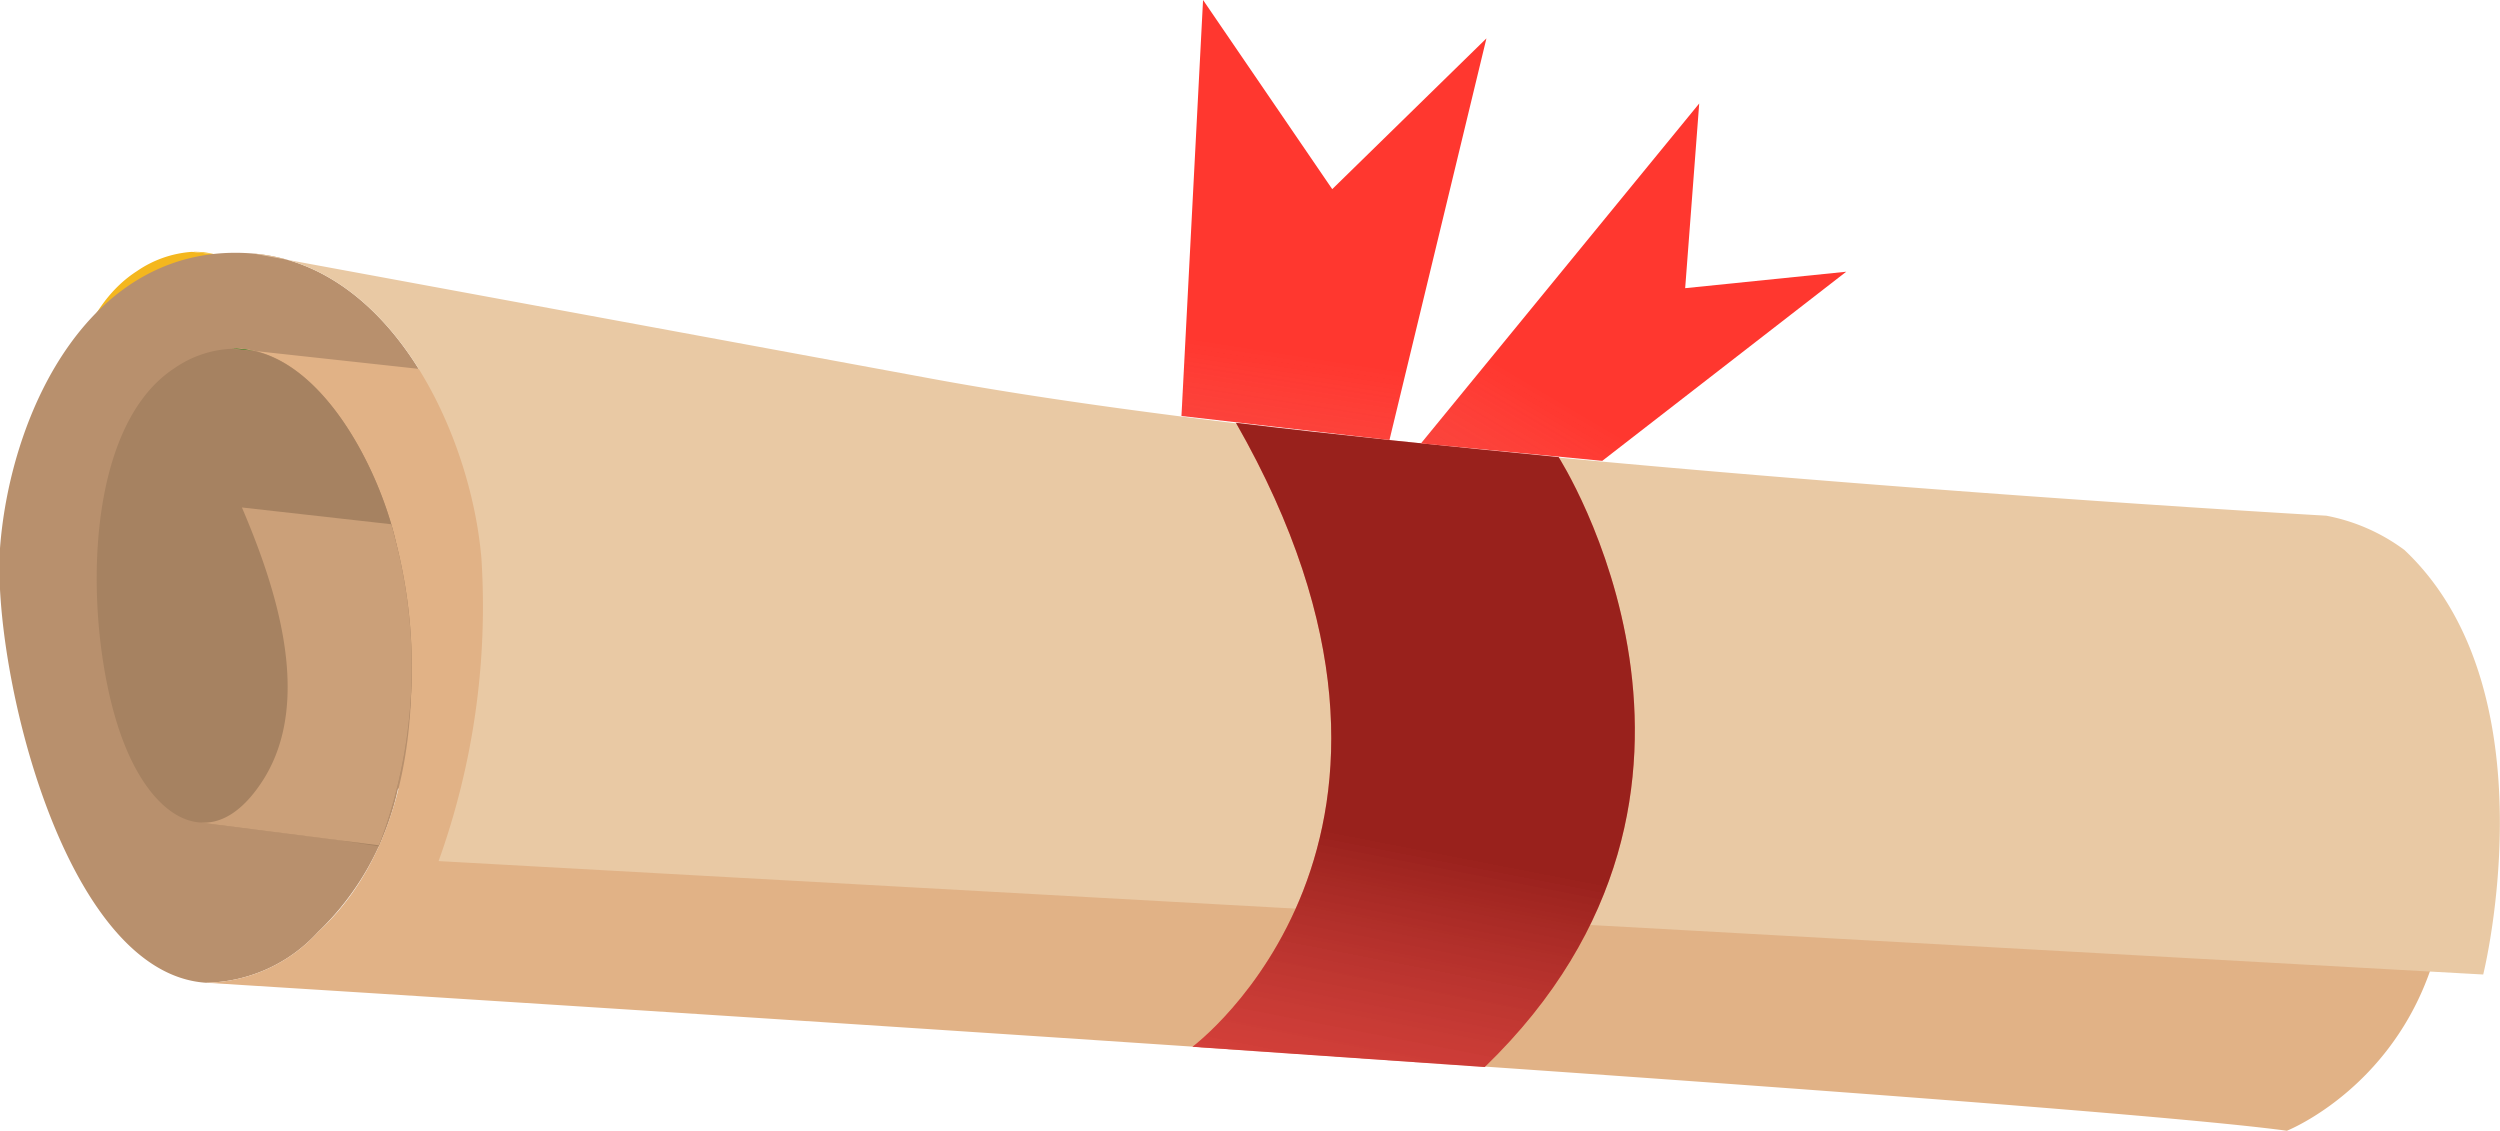
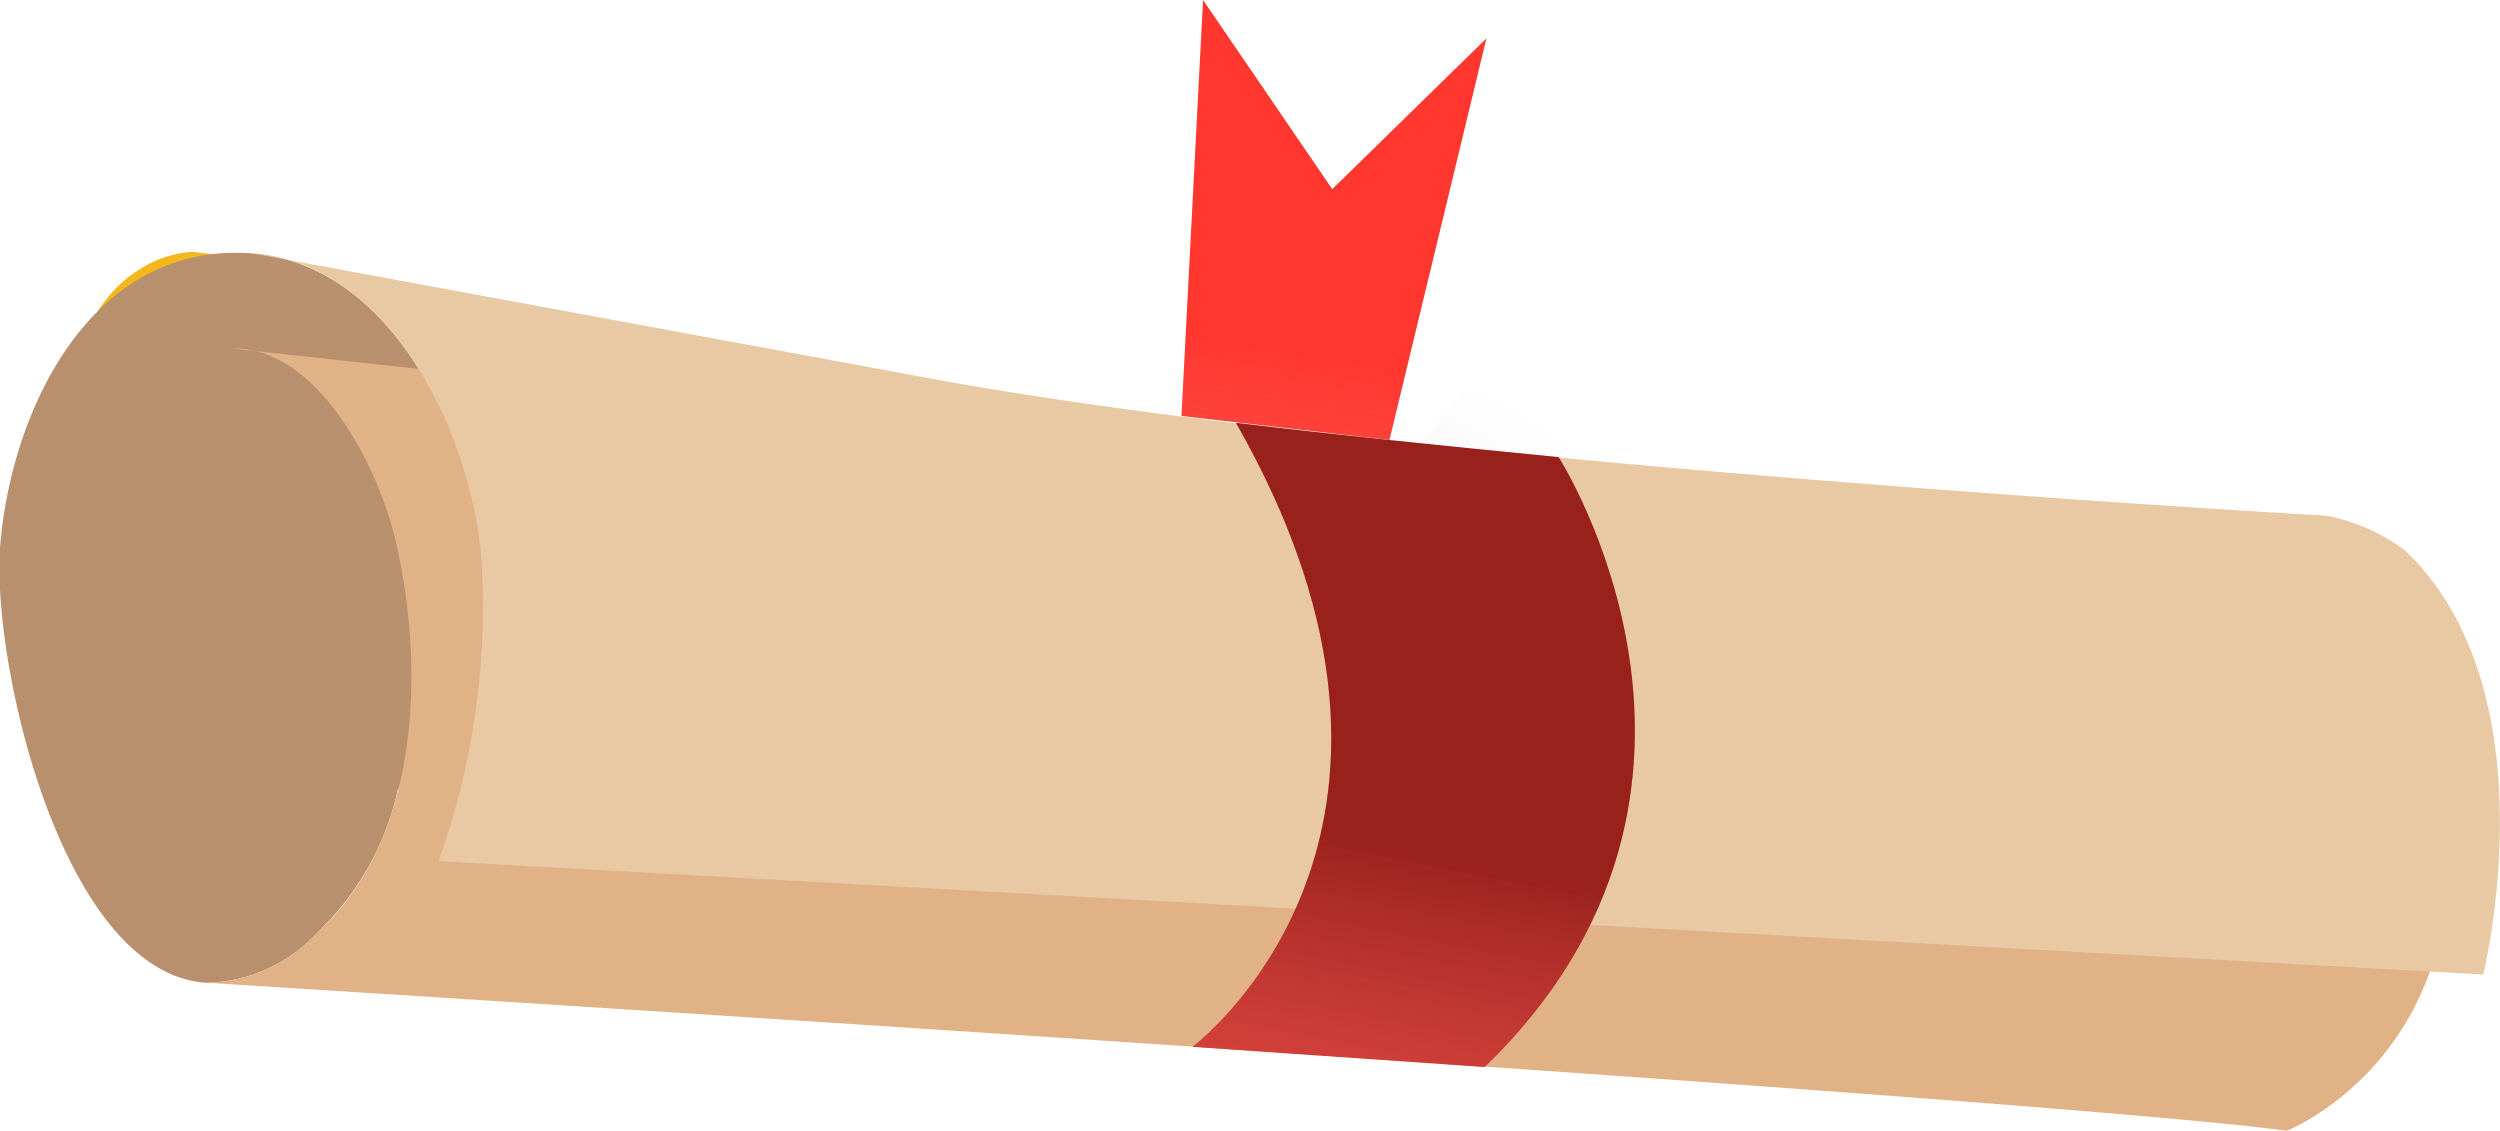
<svg xmlns="http://www.w3.org/2000/svg" xmlns:xlink="http://www.w3.org/1999/xlink" viewBox="0 0 72.96 33.02">
  <defs>
    <style>.cls-1{isolation:isolate;}.cls-2{fill:#f4b71e;}.cls-3{fill:#b8906d;}.cls-4{fill:#e1b286;}.cls-5{fill:#e9c9a4;}.cls-6{fill:#006800;}.cls-7{fill:#a68261;}.cls-8{fill:#cba079;}.cls-9{fill:#ff372f;}.cls-10,.cls-11,.cls-12{mix-blend-mode:multiply;}.cls-10{fill:url(#linear-gradient);}.cls-11{fill:url(#linear-gradient-2);}.cls-12{fill:url(#linear-gradient-3);}</style>
    <linearGradient id="linear-gradient" x1="1384.39" y1="-1954.21" x2="1373.5" y2="-1971.17" gradientTransform="matrix(0.93, -0.37, -0.37, -0.93, -1972.21, -1281.09)" gradientUnits="userSpaceOnUse">
      <stop offset="0" stop-opacity="0.4" />
      <stop offset="1" stop-color="#fff" stop-opacity="0" />
    </linearGradient>
    <linearGradient id="linear-gradient-2" x1="1380.41" y1="-1950.54" x2="1386.71" y2="-1939.88" xlink:href="#linear-gradient" />
    <linearGradient id="linear-gradient-3" x1="1386.88" y1="-1955.85" x2="1397.47" y2="-1947.66" xlink:href="#linear-gradient" />
  </defs>
  <g class="cls-1">
    <g id="Layer_2" data-name="Layer 2">
      <g id="Layer_1-2" data-name="Layer 1">
-         <path class="cls-2" d="M6.26,7.42l-.63-.07A2.26,2.26,0,0,1,6.26,7.42Z" />
        <path class="cls-2" d="M10.41,13a14.6,14.6,0,0,1-.5,8.9l-1.2-.19-4.05-.52c-.83-.09-1.6-.92-2.12-2.16C1.34,16.13,1.06,9.79,4,7.91A3.22,3.22,0,0,1,5.6,7.35l.66.07C8.4,7.88,9.94,10.93,10.41,13Z" />
        <path class="cls-2" d="M10.28,12.47c.05.17.09.34.13.5a14.65,14.65,0,0,1-.49,8.87l-5.26-.68c.63.06,1.29-.31,1.9-1.28C8,17.56,6.89,14.23,5.92,12Z" />
        <path class="cls-3" d="M14.05,16.3a22,22,0,0,1-1.25,8.83L11.62,23A8.19,8.19,0,0,1,9.28,27.2,4.52,4.52,0,0,1,6,28.68C1.85,28.39-.23,19.49,0,16,.3,12,2.66,7,7.4,7.4,11.47,7.75,13.75,12.72,14.05,16.3Z" />
        <path class="cls-4" d="M6.77,10.17c2.47-.06,4.26,3.39,4.78,5.63.85,3.68.73,8.65-2.27,11.4A4.52,4.52,0,0,1,6,28.68S59.38,32,66.74,33c0,0,8.57-3.38,2.6-16Z" />
        <path class="cls-5" d="M7.4,7.4c4.07.35,6.35,5.32,6.65,8.9a22,22,0,0,1-1.25,8.83l59.67,3.31s2.06-8.28-2.3-12.39a5.56,5.56,0,0,0-2.28-1s-27.53-1.56-40.71-4Z" />
-         <path class="cls-6" d="M7.4,10.24l-.63-.07A3.38,3.38,0,0,1,7.4,10.24Z" />
-         <path class="cls-7" d="M11.55,15.8a14.6,14.6,0,0,1-.5,8.9l-1.2-.19L5.8,24c-.83-.08-1.6-.91-2.12-2.16C2.48,19,2.2,12.62,5.1,10.74a3.16,3.16,0,0,1,1.64-.56l.66.06C9.54,10.71,11.08,13.75,11.55,15.8Z" />
-         <path class="cls-8" d="M11.42,15.3c.05.17.09.34.13.5a14.65,14.65,0,0,1-.49,8.87L5.8,24c.63.07,1.29-.3,1.9-1.27,1.45-2.33.33-5.65-.64-7.92Z" />
        <path class="cls-9" d="M45.48,13.33s6.24,9.7-2.15,17.81h0l-8.53-.59S43,24.46,36.07,12.34h0c3,.36,6.23.69,9.41,1Z" />
        <path class="cls-10" d="M45.48,13.33s6.24,9.7-2.15,17.81h0l-8.53-.59S43,24.46,36.07,12.34h0c3,.36,6.23.69,9.41,1Z" />
        <polygon class="cls-9" points="34.48 12.14 35.11 0 38.88 5.52 43.38 1.12 40.55 12.84 34.48 12.14" />
        <polygon class="cls-11" points="34.48 12.14 35.11 0 38.88 5.52 43.38 1.12 40.55 12.84 34.48 12.14" />
-         <polygon class="cls-9" points="41.47 12.94 49.59 3.02 49.18 8.41 53.88 7.93 46.76 13.45 41.47 12.94" />
        <polygon class="cls-12" points="41.47 12.94 49.59 3.02 49.18 8.41 53.88 7.93 46.76 13.45 41.47 12.94" />
      </g>
    </g>
  </g>
</svg>